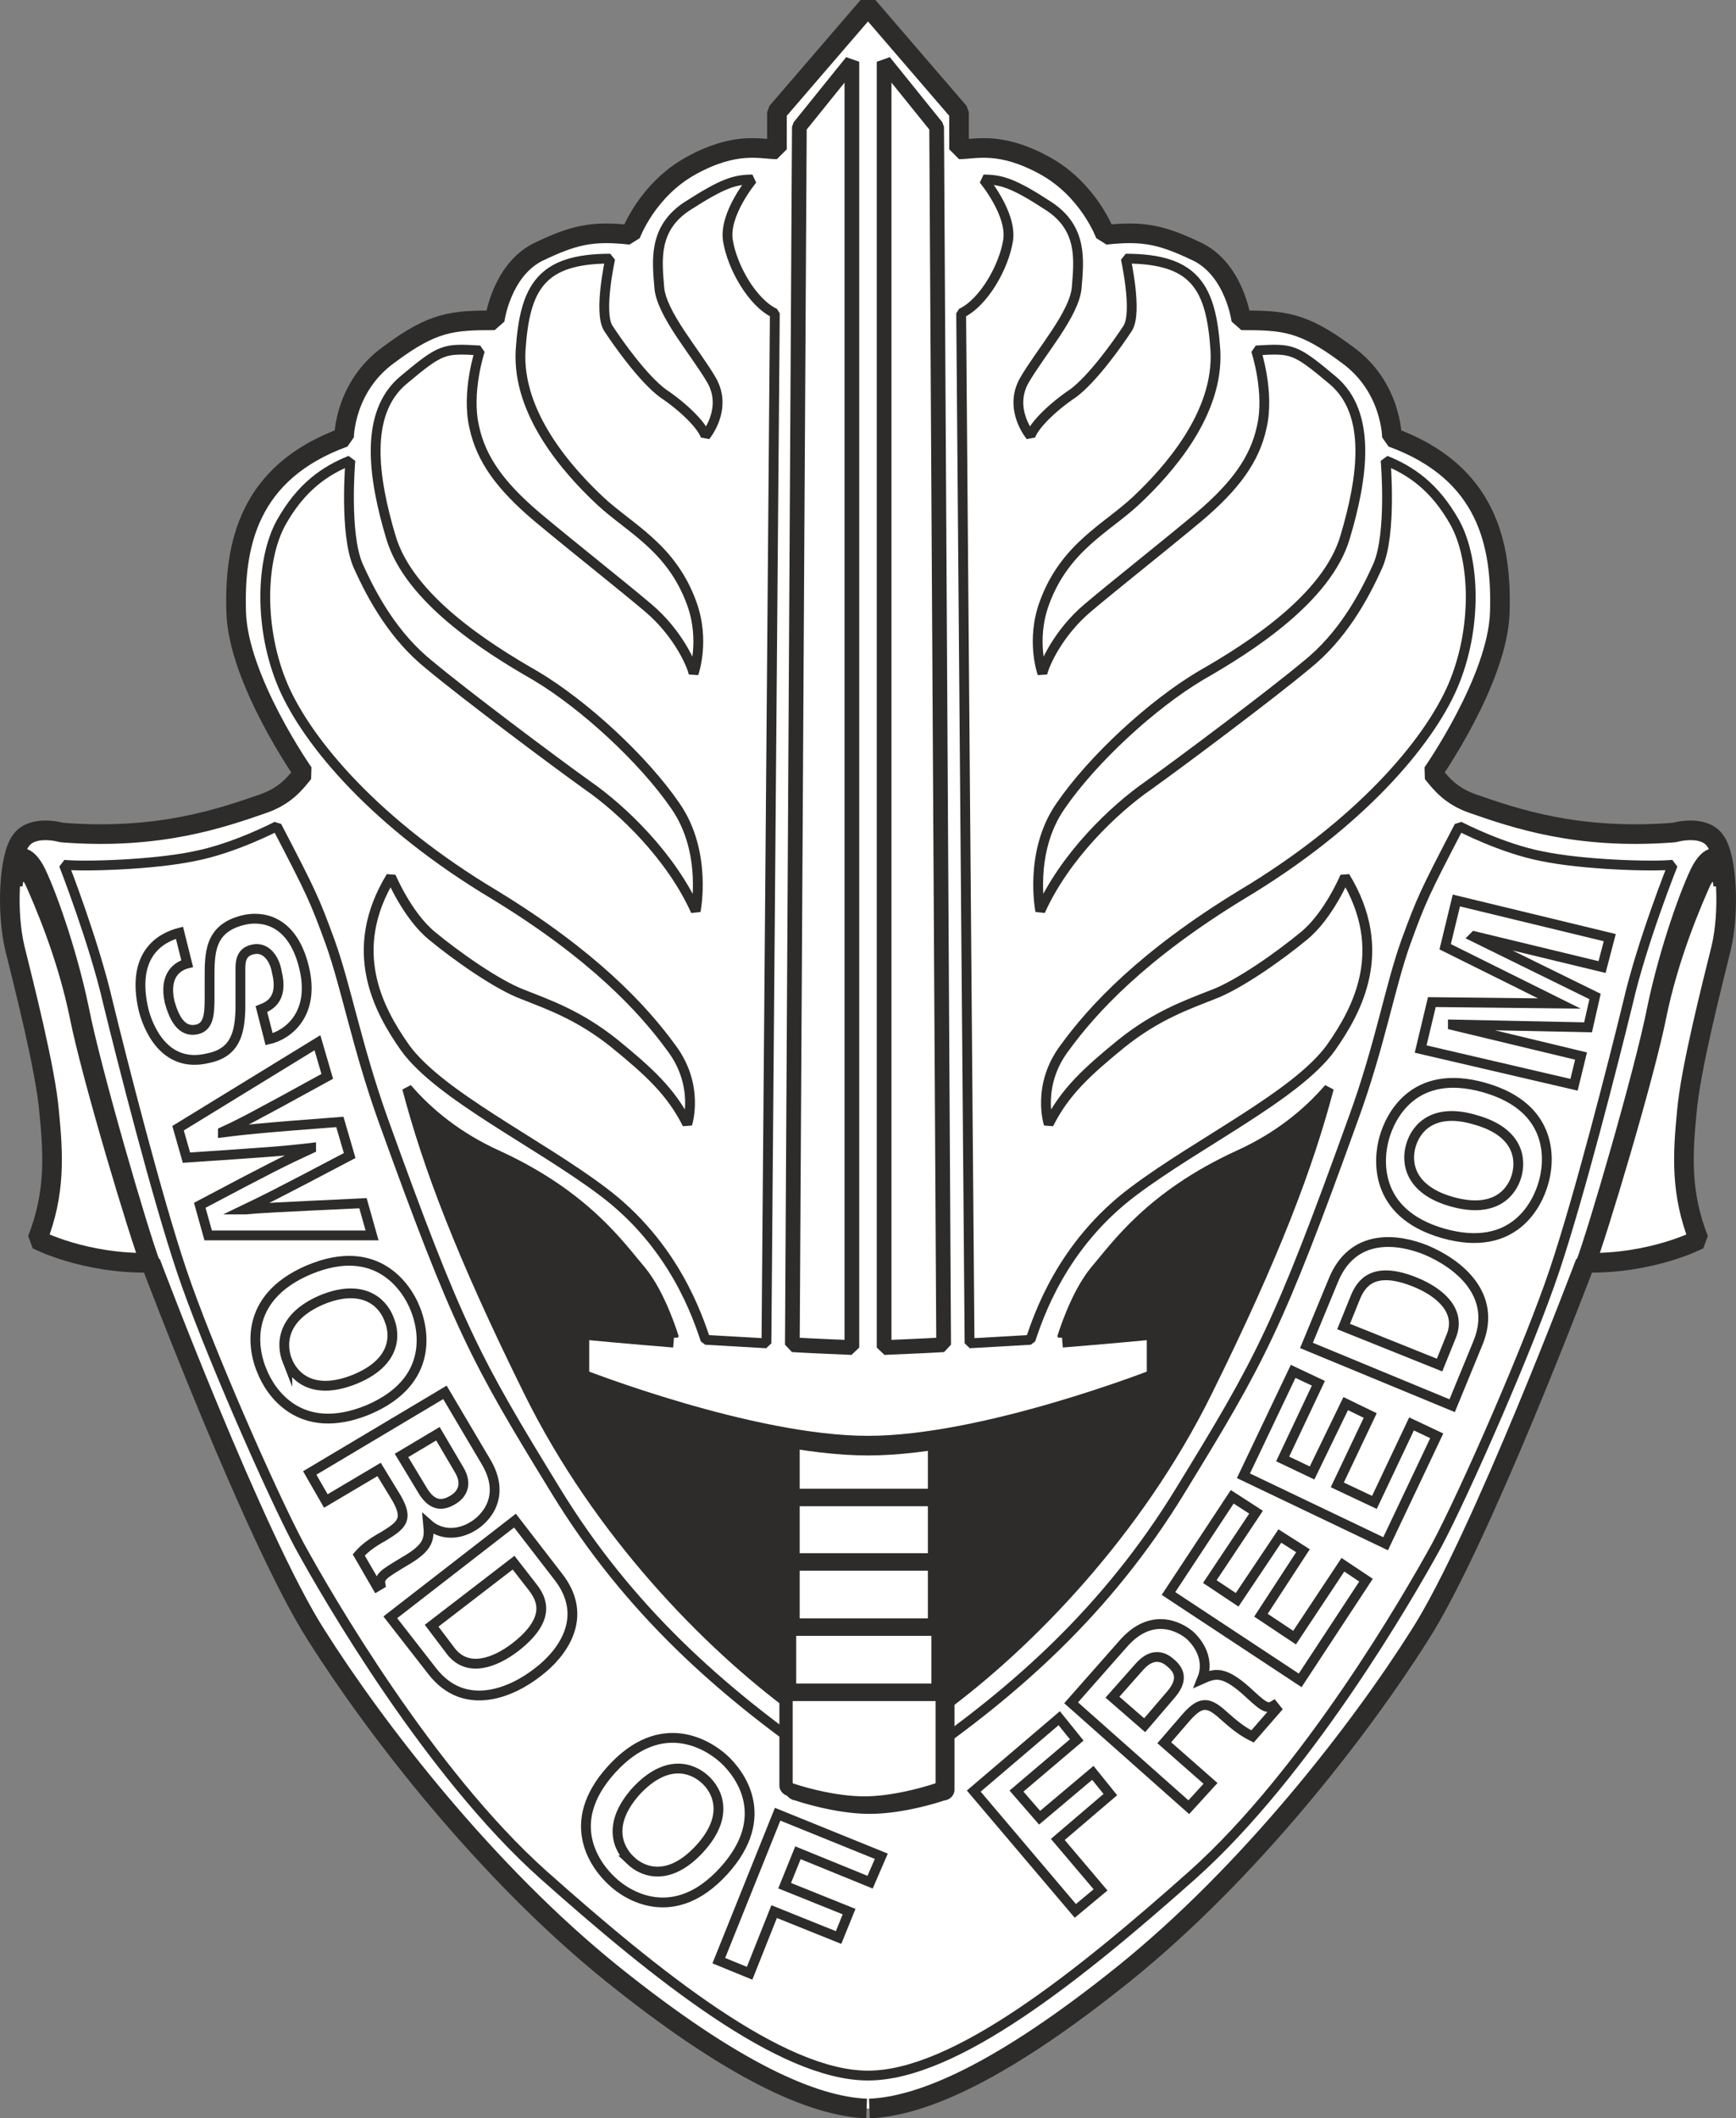
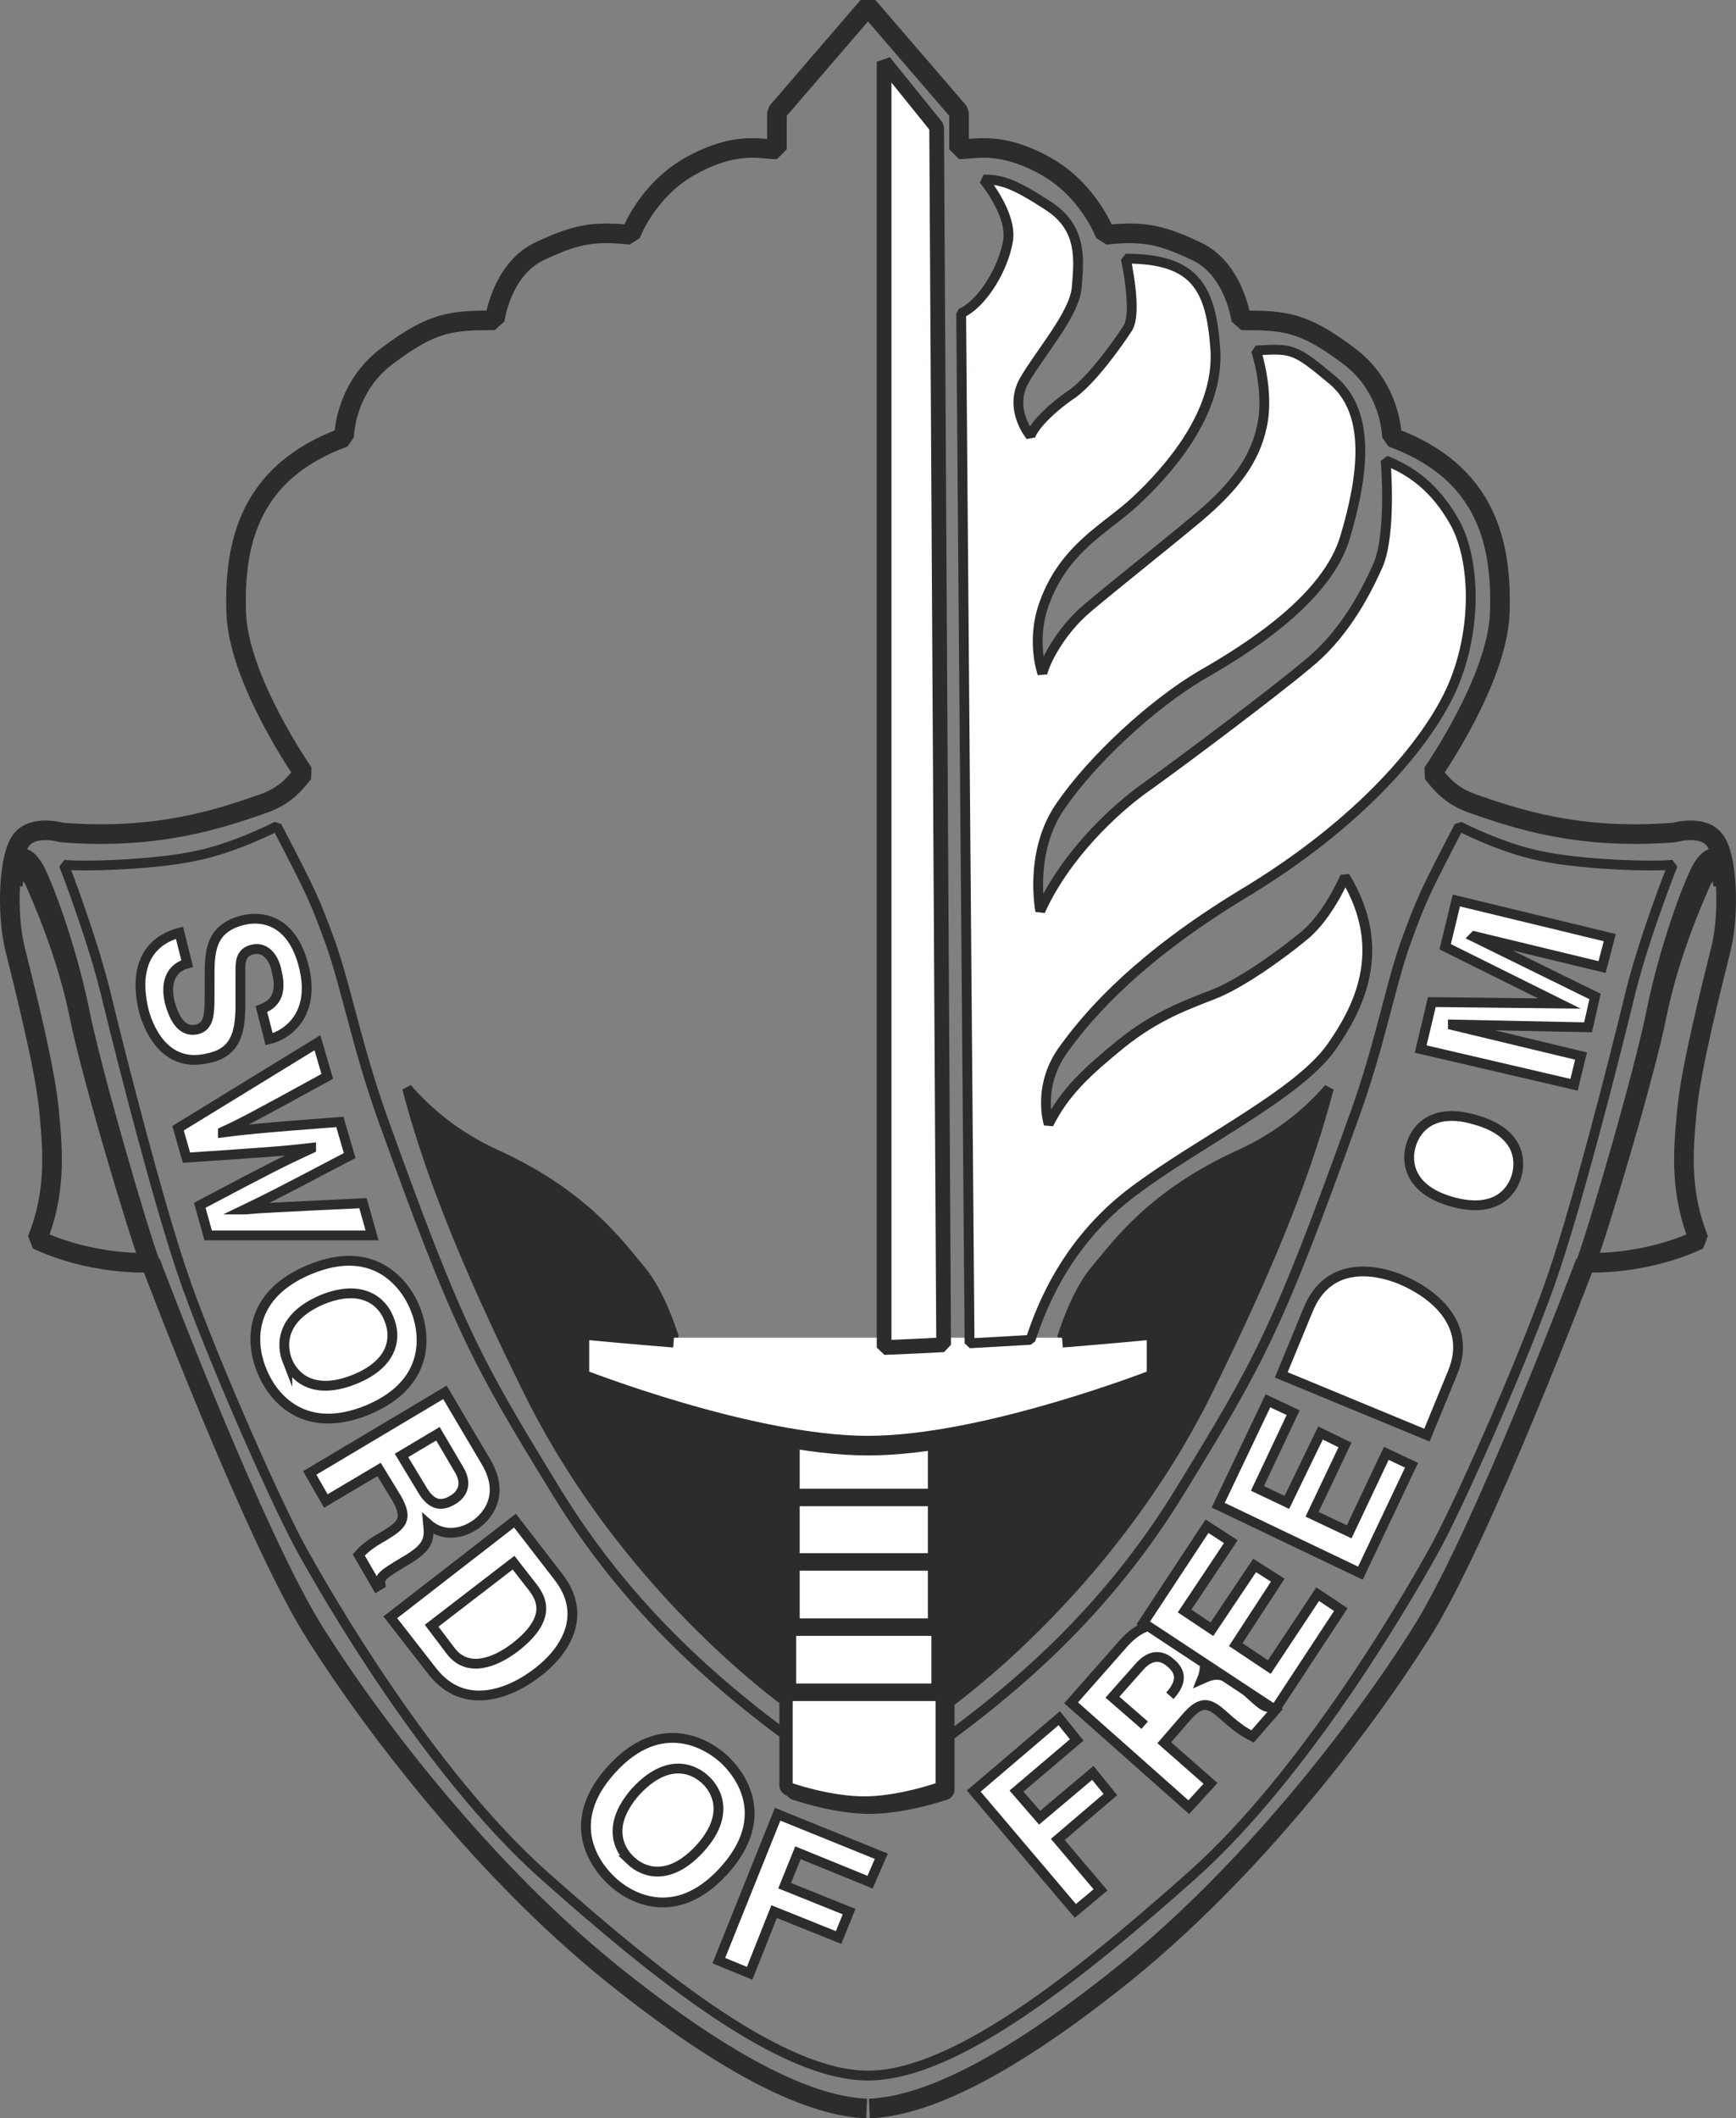
<svg xmlns="http://www.w3.org/2000/svg" width="237.929" height="290.22" viewBox="0 0 178.447 217.665">
  <rect x="0" y="0" width="178.447" height="217.665" fill="#808080" stroke="none" />
-   <path d="M297.494 528.945c-5.472-.216-13.68-3.816-26.136-13.824-12.96-10.44-24.264-25.056-30.456-34.848-6.264-9.792-16.992-38.232-16.992-38.232-6.84.144-11.664-2.376-11.664-2.376 1.872-4.752 1.656-8.712 1.224-13.104-.36-4.392-2.664-13.32-3.528-16.848-.864-3.6-.648-9.432.648-11.088 1.224-1.656 4.176-.792 4.176-.792 10.008.792 16.488-1.512 20.664-2.952 2.304-.792 3.312-2.088 4.176-3.168 0 0-6.696-9.576-6.912-16.488-.216-6.912 1.224-14.4 11.088-18 0 0 0-5.184 4.608-8.496 4.536-3.384 6.48-3.528 10.872-3.528 0 0 .648-5.04 4.392-6.984 3.744-1.8 5.616-2.232 9.576-1.8 0 0 1.656-4.608 6.264-7.128 4.608-2.52 7.128-1.656 8.784-1.656v-3.816l9.36-10.872 9.36 10.872v3.816c1.656 0 4.176-.864 8.784 1.656 4.608 2.52 6.264 7.128 6.264 7.128 3.96-.432 5.832 0 9.576 1.8 3.744 1.944 4.392 6.984 4.392 6.984 4.392 0 6.336.144 10.872 3.528 4.608 3.312 4.608 8.496 4.608 8.496 9.864 3.6 11.304 11.088 11.088 18-.216 6.912-6.912 16.488-6.912 16.488.864 1.08 1.872 2.376 4.176 3.168 4.176 1.44 10.656 3.744 20.664 2.952 0 0 2.952-.864 4.176.792 1.296 1.656 1.512 7.488.648 11.088-.864 3.528-3.168 12.456-3.528 16.848-.432 4.392-.648 8.352 1.224 13.104 0 0-4.824 2.52-11.664 2.376 0 0-10.728 28.44-16.992 38.232-6.192 9.792-17.496 24.408-30.456 34.848-12.456 10.008-20.664 13.608-26.136 13.824z" style="fill:#fff" transform="translate(-208.415 -312.287)" />
  <path d="M297.494 528.945c-5.472-.216-13.68-3.816-26.136-13.824-12.96-10.44-24.264-25.056-30.456-34.848-6.264-9.792-16.992-38.232-16.992-38.232-6.84.144-11.664-2.376-11.664-2.376 1.872-4.752 1.656-8.712 1.224-13.104-.36-4.392-2.664-13.32-3.528-16.848-.864-3.6-.648-9.432.648-11.088 1.224-1.656 4.176-.792 4.176-.792 10.008.792 16.488-1.512 20.664-2.952 2.304-.792 3.312-2.088 4.176-3.168 0 0-6.696-9.576-6.912-16.488-.216-6.912 1.224-14.4 11.088-18 0 0 0-5.184 4.608-8.496 4.536-3.384 6.48-3.528 10.872-3.528 0 0 .648-5.04 4.392-6.984 3.744-1.8 5.616-2.232 9.576-1.8 0 0 1.656-4.608 6.264-7.128 4.608-2.52 7.128-1.656 8.784-1.656v-3.816l9.36-10.872 9.36 10.872v3.816c1.656 0 4.176-.864 8.784 1.656 4.608 2.52 6.264 7.128 6.264 7.128 3.96-.432 5.832 0 9.576 1.8 3.744 1.944 4.392 6.984 4.392 6.984 4.392 0 6.336.144 10.872 3.528 4.608 3.312 4.608 8.496 4.608 8.496 9.864 3.6 11.304 11.088 11.088 18-.216 6.912-6.912 16.488-6.912 16.488.864 1.08 1.872 2.376 4.176 3.168 4.176 1.44 10.656 3.744 20.664 2.952 0 0 2.952-.864 4.176.792 1.296 1.656 1.512 7.488.648 11.088-.864 3.528-3.168 12.456-3.528 16.848-.432 4.392-.648 8.352 1.224 13.104 0 0-4.824 2.52-11.664 2.376 0 0-10.728 28.44-16.992 38.232-6.192 9.792-17.496 24.408-30.456 34.848-12.456 10.008-20.664 13.608-26.136 13.824" style="fill:none;stroke:#2d2c2b;stroke-width:2.016;stroke-linejoin:bevel;stroke-miterlimit:10.433" transform="translate(-208.415 -312.287)" />
  <path d="M371.366 442.257c1.224-3.168 6.12-19.44 7.344-25.632 1.296-6.336 3.744-11.88 4.608-13.824.792-1.584 2.16-1.152 2.232.432l-.288-1.872c0-.936-.864-1.584-1.944.288-1.008 1.872-3.312 8.136-4.608 14.4-1.224 6.264-6.12 23.04-7.344 26.208zm-147.456 0c-1.224-3.168-6.12-19.44-7.344-25.632-1.296-6.336-3.744-11.88-4.608-13.824-.72-1.584-2.16-1.152-2.232.432l.288-1.872c0-.936.864-1.584 1.944.288 1.008 1.872 3.312 8.136 4.608 14.4 1.224 6.264 6.12 23.04 7.344 26.208z" style="fill:#2d2c2b;stroke:#2d2c2b;stroke-width:2.016;stroke-linejoin:bevel;stroke-miterlimit:10.433" transform="translate(-208.415 -312.287)" />
  <path d="M290.078 487.833c-9-6.624-20.16-18.072-27.288-32.472-7.056-14.256-10.44-23.328-12.528-31.248 2.232 2.592 5.256 5.04 9.216 6.84 9.144 4.176 12.672 9.36 14.832 11.88 2.088 2.52 3.384 6.912 3.384 6.912-4.464-.36-8.352-.72-9.72-.864v5.04s17.568 6.912 29.664 6.912 29.664-6.912 29.664-6.912v-5.04c-1.368.144-5.256.504-9.72.864 0 0 1.296-4.392 3.384-6.912 2.16-2.52 5.688-7.704 14.832-11.88 3.96-1.8 6.984-4.248 9.216-6.84-2.088 7.92-5.472 16.992-12.528 31.248-7.128 14.4-18.288 25.848-27.288 32.472z" style="fill:#2d2c2b" transform="translate(-208.415 -312.287)" />
  <path d="M290.078 487.833c-9-6.624-20.16-18.072-27.288-32.472-7.056-14.256-10.44-23.328-12.528-31.248 2.232 2.592 5.256 5.04 9.216 6.84 9.144 4.176 12.672 9.36 14.832 11.88 2.088 2.52 3.384 6.912 3.384 6.912-4.464-.36-8.352-.72-9.72-.864v5.04s17.568 6.912 29.664 6.912 29.664-6.912 29.664-6.912v-5.04c-1.368.144-5.256.504-9.72.864 0 0 1.296-4.392 3.384-6.912 2.16-2.52 5.688-7.704 14.832-11.88 3.96-1.8 6.984-4.248 9.216-6.84-2.088 7.92-5.472 16.992-12.528 31.248-7.128 14.4-18.288 25.848-27.288 32.472" style="fill:none;stroke:#2d2c2b;stroke-width:1.008;stroke-linejoin:bevel;stroke-miterlimit:10.433" transform="translate(-208.415 -312.287)" />
-   <path d="M292.454 492.945c-9.792-6.84-19.368-15.12-26.928-27.504-8.208-13.392-10.008-16.632-17.784-38.232-2.664-7.488-3.744-13.536-5.4-18.144-1.584-4.32-1.872-4.968-5.472-11.88 0 0-4.392 2.304-8.568 3.096-4.176.864-11.232 1.08-13.32.864 0 0 3.096 7.92 4.536 14.184 1.512 6.192 5.04 20.016 7.56 27.504 2.52 7.56 9.216 22.824 12.096 28.224 2.952 5.4 13.392 23.4 25.056 33.84 11.736 10.44 24.48 20.664 33.408 20.664s21.672-10.224 33.408-20.664c11.664-10.44 22.104-28.44 25.056-33.84 2.88-5.4 9.576-20.664 12.096-28.224 2.52-7.488 6.048-21.312 7.56-27.504 1.44-6.264 4.608-14.184 4.608-14.184-2.16.216-9.216 0-13.392-.864-4.176-.792-8.568-3.096-8.568-3.096-3.6 6.912-3.888 7.56-5.472 11.88-1.656 4.608-2.664 10.656-5.4 18.144-7.776 21.6-9.576 24.84-17.784 38.232-7.56 12.384-17.064 20.664-26.928 27.504z" style="fill:#fff" transform="translate(-208.415 -312.287)" />
  <path d="M292.454 492.945c-9.792-6.84-19.368-15.12-26.928-27.504-8.208-13.392-10.008-16.632-17.784-38.232-2.664-7.488-3.744-13.536-5.4-18.144-1.584-4.32-1.872-4.968-5.472-11.88 0 0-4.392 2.304-8.568 3.096-4.176.864-11.232 1.08-13.32.864 0 0 3.096 7.92 4.536 14.184 1.512 6.192 5.04 20.016 7.56 27.504 2.52 7.56 9.216 22.824 12.096 28.224 2.952 5.4 13.392 23.4 25.056 33.84 11.736 10.44 24.48 20.664 33.408 20.664s21.672-10.224 33.408-20.664c11.664-10.44 22.104-28.44 25.056-33.84 2.88-5.4 9.576-20.664 12.096-28.224 2.52-7.488 6.048-21.312 7.56-27.504 1.44-6.264 4.608-14.184 4.608-14.184-2.16.216-9.216 0-13.392-.864-4.176-.792-8.568-3.096-8.568-3.096-3.6 6.912-3.888 7.56-5.472 11.88-1.656 4.608-2.664 10.656-5.4 18.144-7.776 21.6-9.576 24.84-17.784 38.232-7.56 12.384-17.064 20.664-26.928 27.504" style="fill:none;stroke:#2d2c2b;stroke-width:1.008;stroke-linejoin:bevel;stroke-miterlimit:10.433" transform="translate(-208.415 -312.287)" />
  <path d="M304.694 473a.465.465 0 0 0 .432-.431v-5.76c0-.288-.216-.432-.432-.432h-13.68c-.216 0-.432.144-.432.432v5.76c0 .216.216.432.432.432z" style="fill:#2d2c2b;stroke:#2d2c2b;stroke-width:1.368;stroke-linejoin:bevel;stroke-miterlimit:10.433" transform="translate(-208.415 -312.287)" />
  <path d="M304.694 479.697c.216 0 .432-.144.432-.432v-5.76c0-.288-.216-.504-.432-.504h-13.68c-.216 0-.432.216-.432.504v5.76c0 .288.216.432.432.432z" style="fill:#2d2c2b;stroke:#2d2c2b;stroke-width:1.368;stroke-linejoin:bevel;stroke-miterlimit:10.433" transform="translate(-208.415 -312.287)" />
  <path d="M304.982 486.393c.288 0 .504-.216.504-.432v-5.832c0-.216-.216-.432-.504-.432h-14.328a.465.465 0 0 0-.432.432v5.832c0 .216.216.432.432.432zm-14.688 0c-.216 0-.504.216-.504.432v9.36c0 .216.288.432.504.432 0 0 3.96 1.368 7.488 1.368 3.672 0 7.56-1.368 7.56-1.368.288 0 .504-.216.504-.432v-9.36c0-.216-.216-.432-.504-.432zm14.4-20.016c.216 0 .432-.216.432-.504v-5.76c0-.288-.216-.432-.432-.432h-13.68c-.216 0-.432.144-.432.432v5.76c0 .288.216.504.432.504z" style="fill:#2d2c2b;stroke:#2d2c2b;stroke-width:1.368;stroke-linejoin:bevel;stroke-miterlimit:10.433" transform="translate(-208.415 -312.287)" />
  <path d="M304.046 472.569c.216 0 .432-.144.432-.432v-5.328c0-.288-.216-.432-.432-.432h-13.608c-.288 0-.504.144-.504.432v5.328c0 .288.216.432.504.432zm0 6.696c.216 0 .432-.144.432-.432v-5.328c0-.288-.216-.504-.432-.504h-13.608a.492.492 0 0 0-.504.504v5.328c0 .288.216.432.504.432zm.36 6.695a.465.465 0 0 0 .432-.431v-5.4a.465.465 0 0 0-.432-.432h-14.328c-.288 0-.504.216-.504.432v5.4c0 .216.216.432.504.432zm-14.688.433c-.288 0-.504.216-.504.432v8.928c0 .216.216.432.504.432 0 0 3.888 1.368 7.56 1.368 3.528 0 7.488-1.368 7.488-1.368.216 0 .504-.216.504-.432v-8.928c0-.216-.288-.432-.504-.432zm14.328-20.448c.216 0 .432-.216.432-.504v-5.328c0-.288-.216-.432-.432-.432h-13.608c-.288 0-.504.144-.504.432v5.328c0 .288.216.504.504.504z" style="fill:#fff;stroke:#2d2c2b;stroke-width:1.368;stroke-linejoin:bevel;stroke-miterlimit:10.433" transform="translate(-208.415 -312.287)" />
  <path d="M277.694 449.745c-4.464-.36-8.352-.72-9.72-.864v5.04s17.568 6.912 29.664 6.912 29.664-6.912 29.664-6.912v-5.04c-1.368.144-5.256.504-9.72.864z" style="fill:#fff" transform="translate(-208.415 -312.287)" />
  <path d="M277.694 449.745c-4.464-.36-8.352-.72-9.72-.864v5.04s17.568 6.912 29.664 6.912 29.664-6.912 29.664-6.912v-5.04c-1.368.144-5.256.504-9.72.864" style="fill:none;stroke:#2d2c2b;stroke-width:2.016;stroke-linejoin:bevel;stroke-miterlimit:10.433" transform="translate(-208.415 -312.287)" />
  <path d="M299.294 450.753c1.512-.072 3.672-.144 6.12-.288l-.72-125.136-5.4-6.696z" style="fill:#fff;stroke:#2d2c2b;stroke-width:1.512;stroke-linejoin:bevel;stroke-miterlimit:10.433" transform="translate(-208.415 -312.287)" />
  <path d="m308.078 450.32-.864-105.84c2.304-1.08 4.392-4.751 4.824-7.487.432-2.736-2.52-6.264-2.52-6.264 1.872 0 3.168.432 6.696 2.736 3.528 2.304 3.096 5.616 2.88 8.352-.216 2.736-3.744 6.696-5.4 9.576-1.656 2.952.648 5.688.648 5.688.36-1.08 2.232-2.952 4.392-4.392 2.016-1.512 4.536-5.04 5.616-6.696 1.008-1.656-.216-7.128-.216-7.128 7.128 0 8.784 2.952 9.216 9.432.36 6.48-4.824 12.312-8.208 15.48-3.024 2.808-7.272 4.752-9.36 10.44-1.44 3.888-.216 7.272-.216 7.272.216-1.008 1.656-4.176 4.608-6.696 2.808-2.376 7.56-6.12 11.448-9.36 3.744-3.168 5.76-5.904 6.48-9.216.864-3.6-.576-7.92-.576-7.92 3.744-.216 3.96-.216 7.92 3.096 3.96 3.384 3.096 9.864 1.224 16.128-1.872 6.264-9.792 11.304-14.832 14.184-4.968 2.952-11.088 8.568-14.4 13.392-3.312 4.752-2.088 10.8-2.088 10.8 2.52-5.616 7.56-10.44 11.088-12.888 3.528-2.52 12.744-9.432 16.272-12.384 3.6-2.88 5.832-6.84 7.344-10.224 1.44-3.312.792-10.8.792-10.8 2.52 1.008 5.04 2.664 7.128 6.408 2.088 3.816 2.304 10.872-.216 16.776-2.52 5.832-9.576 14.184-21.744 21.456-10.152 6.192-15.264 11.736-18.144 15.696-2.952 3.888-1.656 7.848-1.656 7.848 1.656-3.312 3.96-5.4 7.488-8.28 3.6-2.88 6.696-3.96 9.432-5.04 2.664-1.008 6.84-3.96 9.36-6.048 2.52-2.088 4.176-6.048 4.176-6.048 4.608 7.56 1.296 13.68-1.44 17.568-3.528 4.896-13.608 9.72-20.304 14.76-7.416 5.544-9.792 12.96-10.584 15.264z" style="fill:#fff;stroke:#2d2c2b;stroke-width:1.008;stroke-linejoin:bevel;stroke-miterlimit:10.433" transform="translate(-208.415 -312.287)" />
-   <path d="M295.982 450.753c-1.512-.072-3.672-.144-6.12-.288l.72-125.136 5.4-6.696z" style="fill:#fff;stroke:#2d2c2b;stroke-width:1.512;stroke-linejoin:bevel;stroke-miterlimit:10.433" transform="translate(-208.415 -312.287)" />
-   <path d="m287.198 450.32.864-105.84c-2.304-1.08-4.392-4.751-4.824-7.487-.432-2.736 2.52-6.264 2.52-6.264-1.872 0-3.096.432-6.696 2.736-3.528 2.304-3.096 5.616-2.88 8.352.216 2.736 3.744 6.696 5.4 9.576 1.656 2.952-.648 5.688-.648 5.688-.36-1.08-2.232-2.952-4.392-4.392-2.016-1.512-4.536-5.04-5.616-6.696-1.008-1.656.216-7.128.216-7.128-7.128 0-8.784 2.952-9.216 9.432-.36 6.48 4.824 12.312 8.208 15.48 3.024 2.808 7.272 4.752 9.36 10.44 1.44 3.888.216 7.272.216 7.272-.216-1.008-1.656-4.176-4.608-6.696-2.808-2.376-7.56-6.12-11.448-9.36-3.744-3.168-5.76-5.904-6.48-9.216-.864-3.6.576-7.92.576-7.92-3.744-.216-3.96-.216-7.92 3.096-3.96 3.384-3.096 9.864-1.224 16.128 1.872 6.264 9.792 11.304 14.832 14.184 4.968 2.952 11.088 8.568 14.4 13.392 3.312 4.752 2.088 10.8 2.088 10.8-2.52-5.616-7.56-10.44-11.088-12.888-3.528-2.52-12.744-9.432-16.272-12.384-3.6-2.88-5.832-6.84-7.344-10.224-1.44-3.312-.792-10.8-.792-10.8-2.52 1.008-5.04 2.664-7.128 6.408-2.088 3.816-2.304 10.872.216 16.776 2.52 5.832 9.576 14.184 21.744 21.456 10.152 6.192 15.264 11.736 18.144 15.696 2.952 3.888 1.656 7.848 1.656 7.848-1.656-3.312-3.96-5.4-7.488-8.28-3.6-2.88-6.696-3.96-9.432-5.04-2.664-1.008-6.84-3.96-9.36-6.048-2.52-2.088-4.176-6.048-4.176-6.048-4.608 7.56-1.296 13.68 1.44 17.568 3.528 4.896 13.608 9.72 20.304 14.76 7.416 5.544 9.792 12.96 10.584 15.264z" style="fill:#fff;stroke:#2d2c2b;stroke-width:1.008;stroke-linejoin:bevel;stroke-miterlimit:10.433" transform="translate(-208.415 -312.287)" />
  <path d="M227.654 411.297c-.864.216-2.448 1.08-1.8 3.96.432 1.512 1.152 3.168 2.808 2.808 1.224-.288 1.296-1.584 1.296-3.312v-1.8c0-2.664-.072-5.256 3.456-6.12 1.728-.432 5.04-.216 6.264 4.896 1.152 4.824-1.728 6.912-3.6 7.344l-.792-3.096c.72-.288 2.304-.936 1.584-3.816-.216-1.296-1.08-2.664-2.52-2.304-1.224.288-1.224 1.368-1.224 2.088v4.032c-.072 2.304-.432 4.464-3.312 5.04-4.68 1.152-6.264-3.528-6.624-4.896-1.368-5.76 1.728-7.488 3.672-7.992zm13.392 8.136 1.008 3.456c-7.992 4.392-9 4.896-10.728 5.688v.072c1.728-.216 3.384-.432 12.024-1.08l1.008 3.456c-8.064 4.248-8.856 4.608-10.8 5.544h.072c1.512-.144 2.952-.216 12.096-.648l.936 3.312h-16.848l-.864-3.096c7.2-3.816 8.64-4.536 11.448-5.832v-.072c-3.096.36-4.32.432-12.816 1.008l-.864-3.024zm10.008 27.216c.864 2.016 2.16 7.56-4.824 10.512-7.056 2.88-10.08-1.944-10.872-3.96-.864-1.944-2.16-7.488 4.824-10.44 7.056-2.952 10.08 1.944 10.872 3.888z" style="fill:#fff;stroke:#2d2c2b;stroke-width:1.008;stroke-miterlimit:10.433" transform="translate(-208.415 -312.287)" />
  <path d="M237.95 452.12c.72 1.729 2.736 3.6 6.984 1.873 4.176-1.728 4.176-4.536 3.456-6.192-.648-1.728-2.736-3.672-6.912-1.944-4.176 1.8-4.176 4.608-3.528 6.264zm16.2 3.24 4.176 7.057c2.232 3.672-.072 5.976-1.296 6.696-1.512.936-3.312.936-4.608-.216.144 1.512.144 2.376-2.52 3.888-2.016 1.224-2.52 1.512-2.376 2.304l-.36.216-1.872-3.24c.504-.576 1.152-1.152 2.592-1.944 1.872-1.152 2.52-1.728 1.296-3.888l-1.8-2.952-5.472 3.24-1.656-2.88z" style="fill:#fff;stroke:#2d2c2b;stroke-width:1.008;stroke-miterlimit:10.433" transform="translate(-208.415 -312.287)" />
  <path d="M251.774 465.297c.864 1.512 1.872 1.944 3.24 1.08.72-.432 1.584-1.44.576-3.096l-2.16-3.672-3.744 2.232zm9.576 3.24 4.392 5.688c3.384 4.248.36 8.064-2.016 9.864-2.736 2.16-7.56 4.176-10.872-.072l-4.32-5.544z" style="fill:#fff;stroke:#2d2c2b;stroke-width:1.008;stroke-miterlimit:10.433" transform="translate(-208.415 -312.287)" />
  <path d="m252.782 479.337 2.016 2.664c1.728 2.16 4.464 1.152 6.552-.432 3.816-2.952 2.736-4.968 1.872-6.12l-2.016-2.592zm30.024 13.68c1.584 1.44 5.112 5.904 0 11.52s-9.936 2.52-11.448 1.08c-1.584-1.44-5.184-5.904-.072-11.52s9.936-2.52 11.52-1.08z" style="fill:#fff;stroke:#2d2c2b;stroke-width:1.008;stroke-miterlimit:10.433" transform="translate(-208.415 -312.287)" />
  <path d="M273.23 503.457c1.368 1.296 4.032 2.16 7.128-1.224 3.024-3.312 1.872-5.904.504-7.128-1.368-1.224-3.96-2.088-7.056 1.224-3.024 3.384-1.872 5.904-.576 7.128zm12.24 11.592-3.168-1.296 6.048-15.048 10.656 4.32-1.152 2.664-7.416-3.024-1.368 3.384 6.624 2.664-1.08 2.664-6.624-2.664zm36.072-8.569-2.592 2.16-10.44-12.311 8.784-7.488 1.8 2.232-6.192 5.256 2.376 2.736 5.472-4.608 1.8 2.232-5.4 4.608zm-3.024-19.223 5.4-6.12c2.88-3.24 5.76-1.728 6.84-.792 1.296 1.224 1.872 2.88 1.224 4.464 1.296-.576 2.16-.864 4.464 1.152 1.728 1.584 2.16 2.016 2.88 1.584l.288.36-2.448 2.808c-.72-.36-1.44-.792-2.736-1.944-1.584-1.44-2.376-1.944-4.032-.072l-2.304 2.664 4.752 4.176-2.232 2.448z" style="fill:#fff;stroke:#2d2c2b;stroke-width:1.008;stroke-miterlimit:10.433" transform="translate(-208.415 -312.287)" />
-   <path d="M328.67 486.537c1.152-1.296 1.296-2.376.072-3.384-.648-.576-1.8-1.152-3.168.36l-2.808 3.168 3.312 2.88zm8.856-18.864-4.752 7.128 2.808 1.872 4.392-6.552 2.376 1.512-4.32 6.624 3.456 2.304 4.968-7.488 2.376 1.584-6.768 10.296-13.536-8.928 6.552-9.936zm6.408-13.248-3.672 7.776 3.024 1.44 3.456-7.128 2.52 1.224-3.384 7.128 3.816 1.8 3.816-8.064 2.592 1.224-5.256 11.088-14.616-6.984 5.112-10.728zm-1.224-3.888 2.736-6.624c2.016-5.04 6.768-4.32 9.576-3.168 3.24 1.368 7.344 4.536 5.328 9.504l-2.664 6.48z" style="fill:#fff;stroke:#2d2c2b;stroke-width:1.008;stroke-miterlimit:10.433" transform="translate(-208.415 -312.287)" />
-   <path d="m356.39 452.553 1.224-3.024c1.008-2.592-1.224-4.464-3.672-5.472-4.392-1.8-5.616.144-6.192 1.512l-1.224 3.024zm-5.688-23.328c.576-2.088 2.952-7.272 10.296-5.184 7.344 2.088 6.696 7.776 6.048 9.864-.576 2.016-2.952 7.2-10.296 5.112-7.272-2.088-6.624-7.776-6.048-9.792z" style="fill:#fff;stroke:#2d2c2b;stroke-width:1.008;stroke-miterlimit:10.433" transform="translate(-208.415 -312.287)" />
+   <path d="M328.67 486.537c1.152-1.296 1.296-2.376.072-3.384-.648-.576-1.8-1.152-3.168.36l-2.808 3.168 3.312 2.88m8.856-18.864-4.752 7.128 2.808 1.872 4.392-6.552 2.376 1.512-4.32 6.624 3.456 2.304 4.968-7.488 2.376 1.584-6.768 10.296-13.536-8.928 6.552-9.936zm6.408-13.248-3.672 7.776 3.024 1.44 3.456-7.128 2.52 1.224-3.384 7.128 3.816 1.8 3.816-8.064 2.592 1.224-5.256 11.088-14.616-6.984 5.112-10.728zm-1.224-3.888 2.736-6.624c2.016-5.04 6.768-4.32 9.576-3.168 3.24 1.368 7.344 4.536 5.328 9.504l-2.664 6.48z" style="fill:#fff;stroke:#2d2c2b;stroke-width:1.008;stroke-miterlimit:10.433" transform="translate(-208.415 -312.287)" />
  <path d="M364.31 433.113c.504-1.8.144-4.536-4.248-5.76-4.32-1.296-6.12.864-6.624 2.664-.504 1.728-.144 4.536 4.248 5.76 4.392 1.224 6.12-.936 6.624-2.664zm9.576-24.48-.792 3.024-13.104-3.168-.072.072 12.456 6.12-.72 3.168-13.896-.288v.072l13.176 3.168-.72 2.952-15.768-3.672 1.152-4.824 13.104.144-11.736-5.832 1.152-4.752z" style="fill:#fff;stroke:#2d2c2b;stroke-width:1.008;stroke-miterlimit:10.433" transform="translate(-208.415 -312.287)" />
</svg>